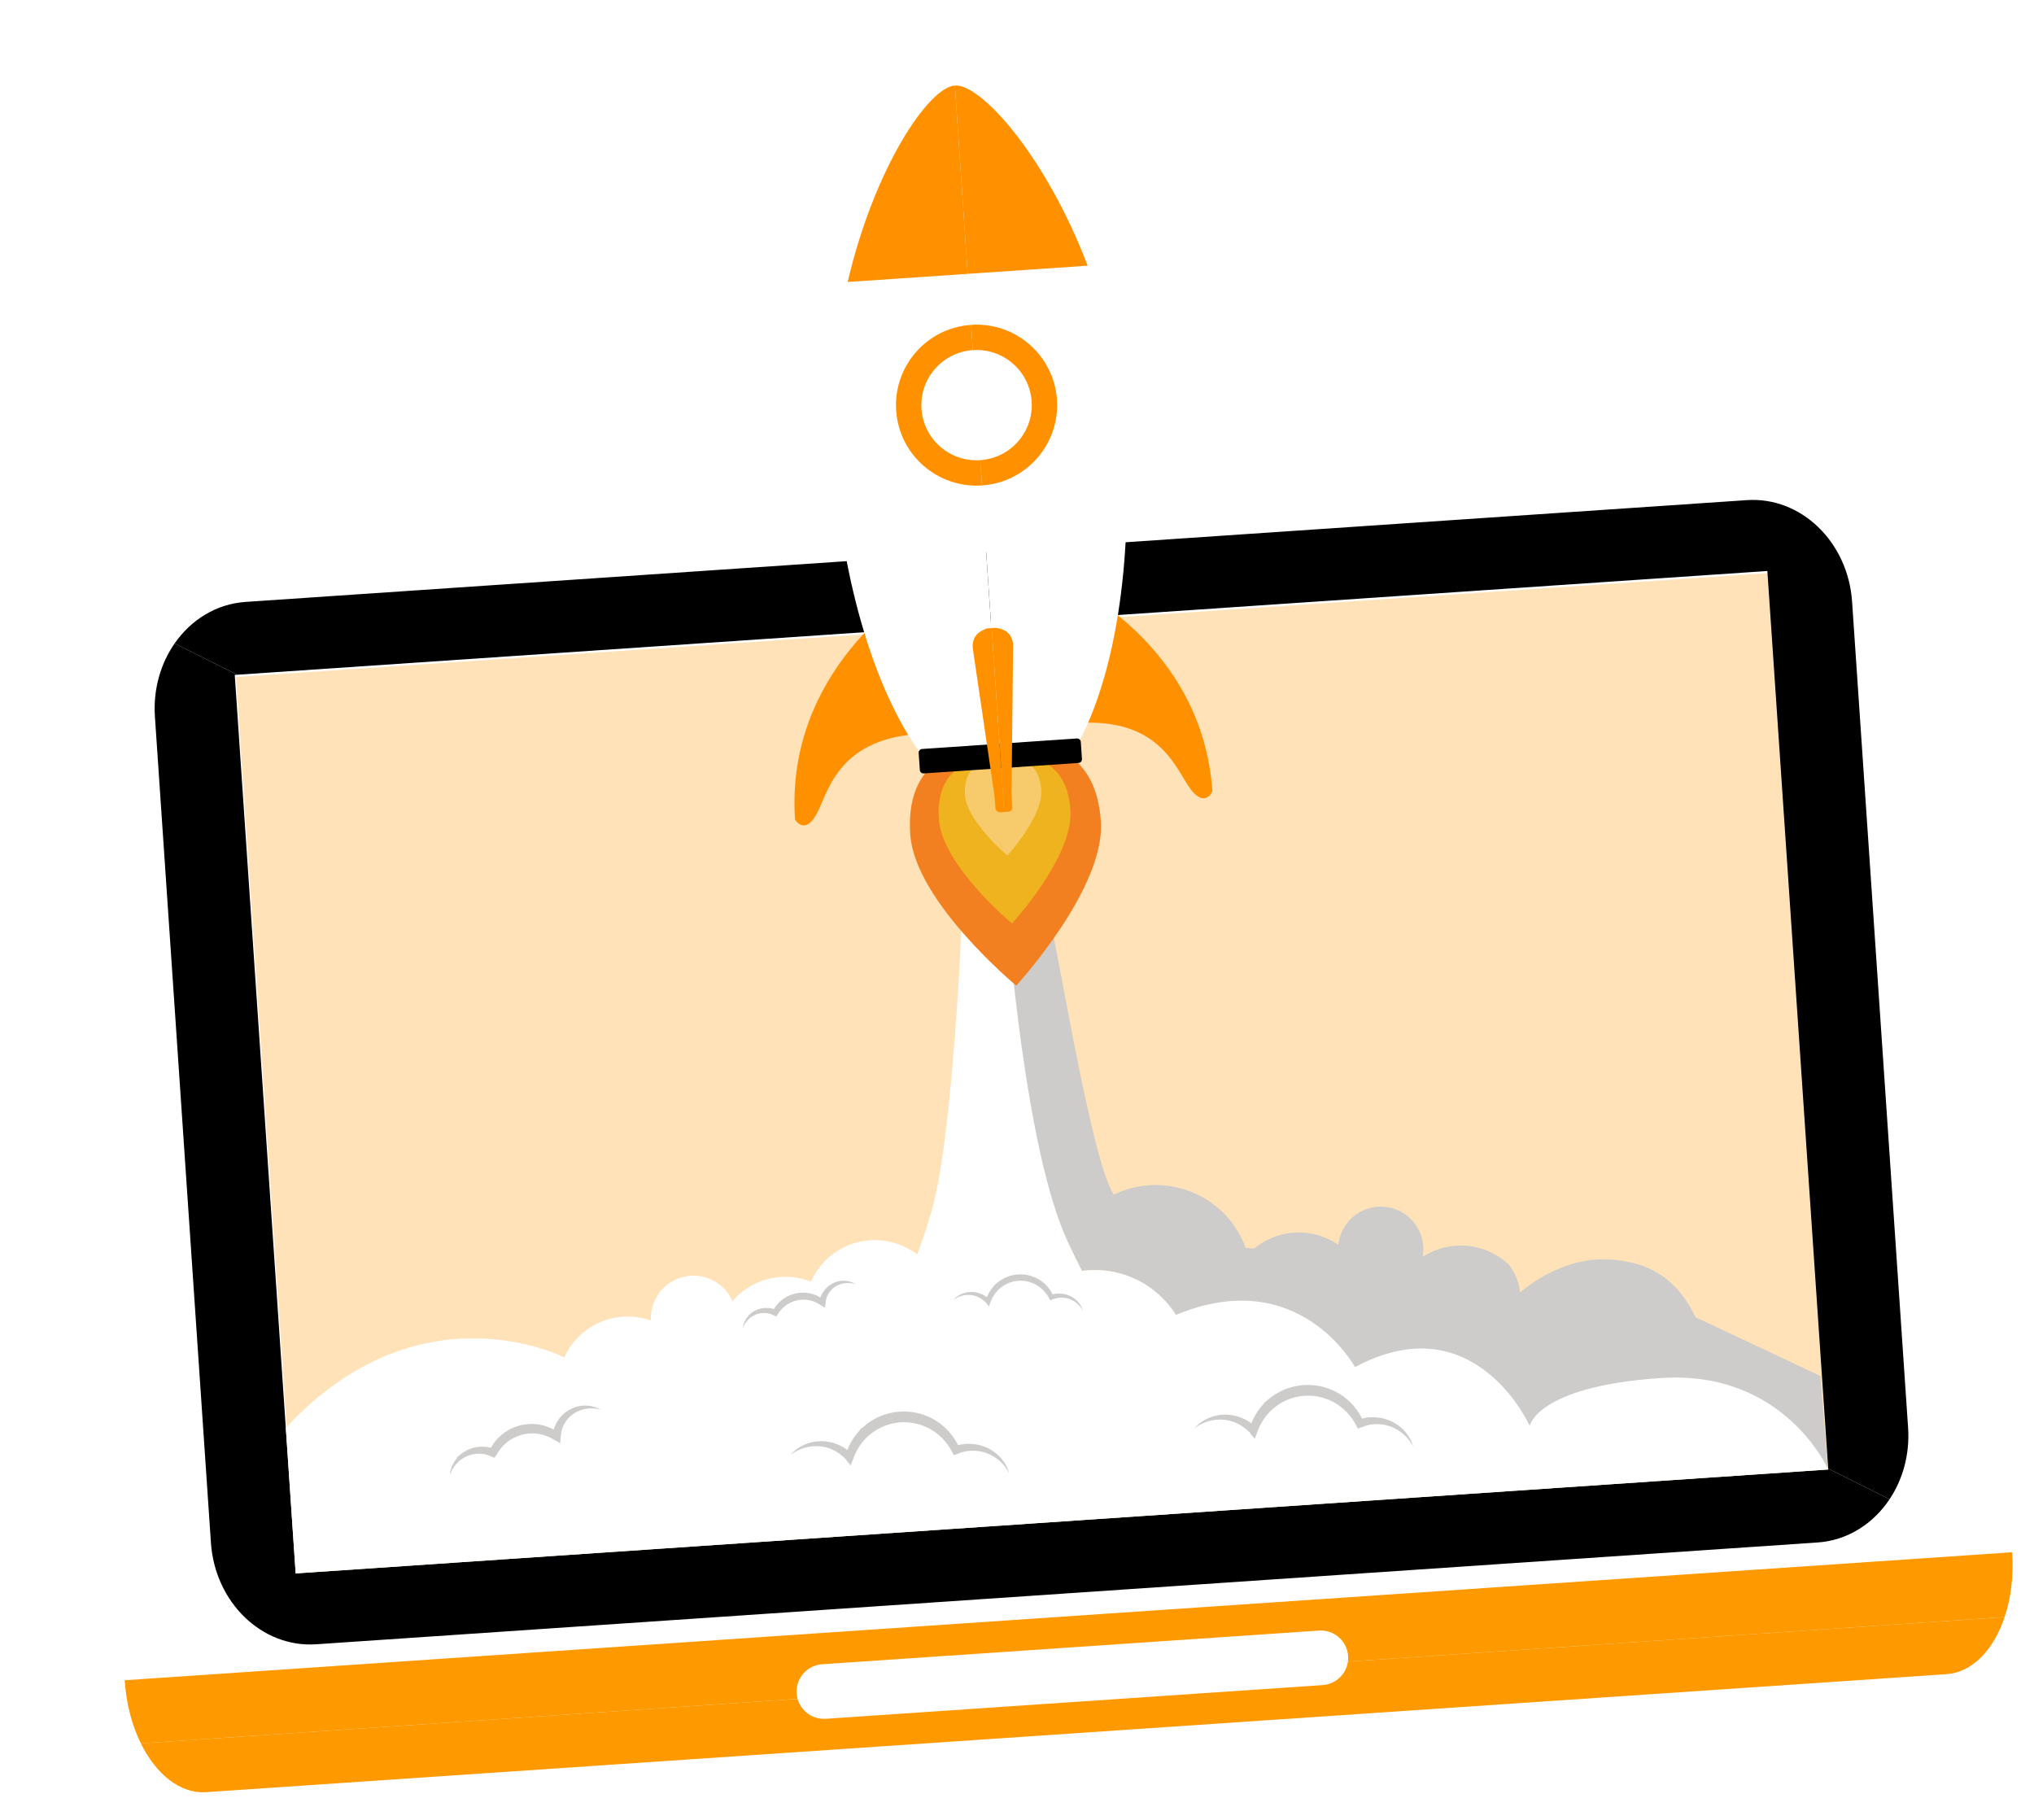
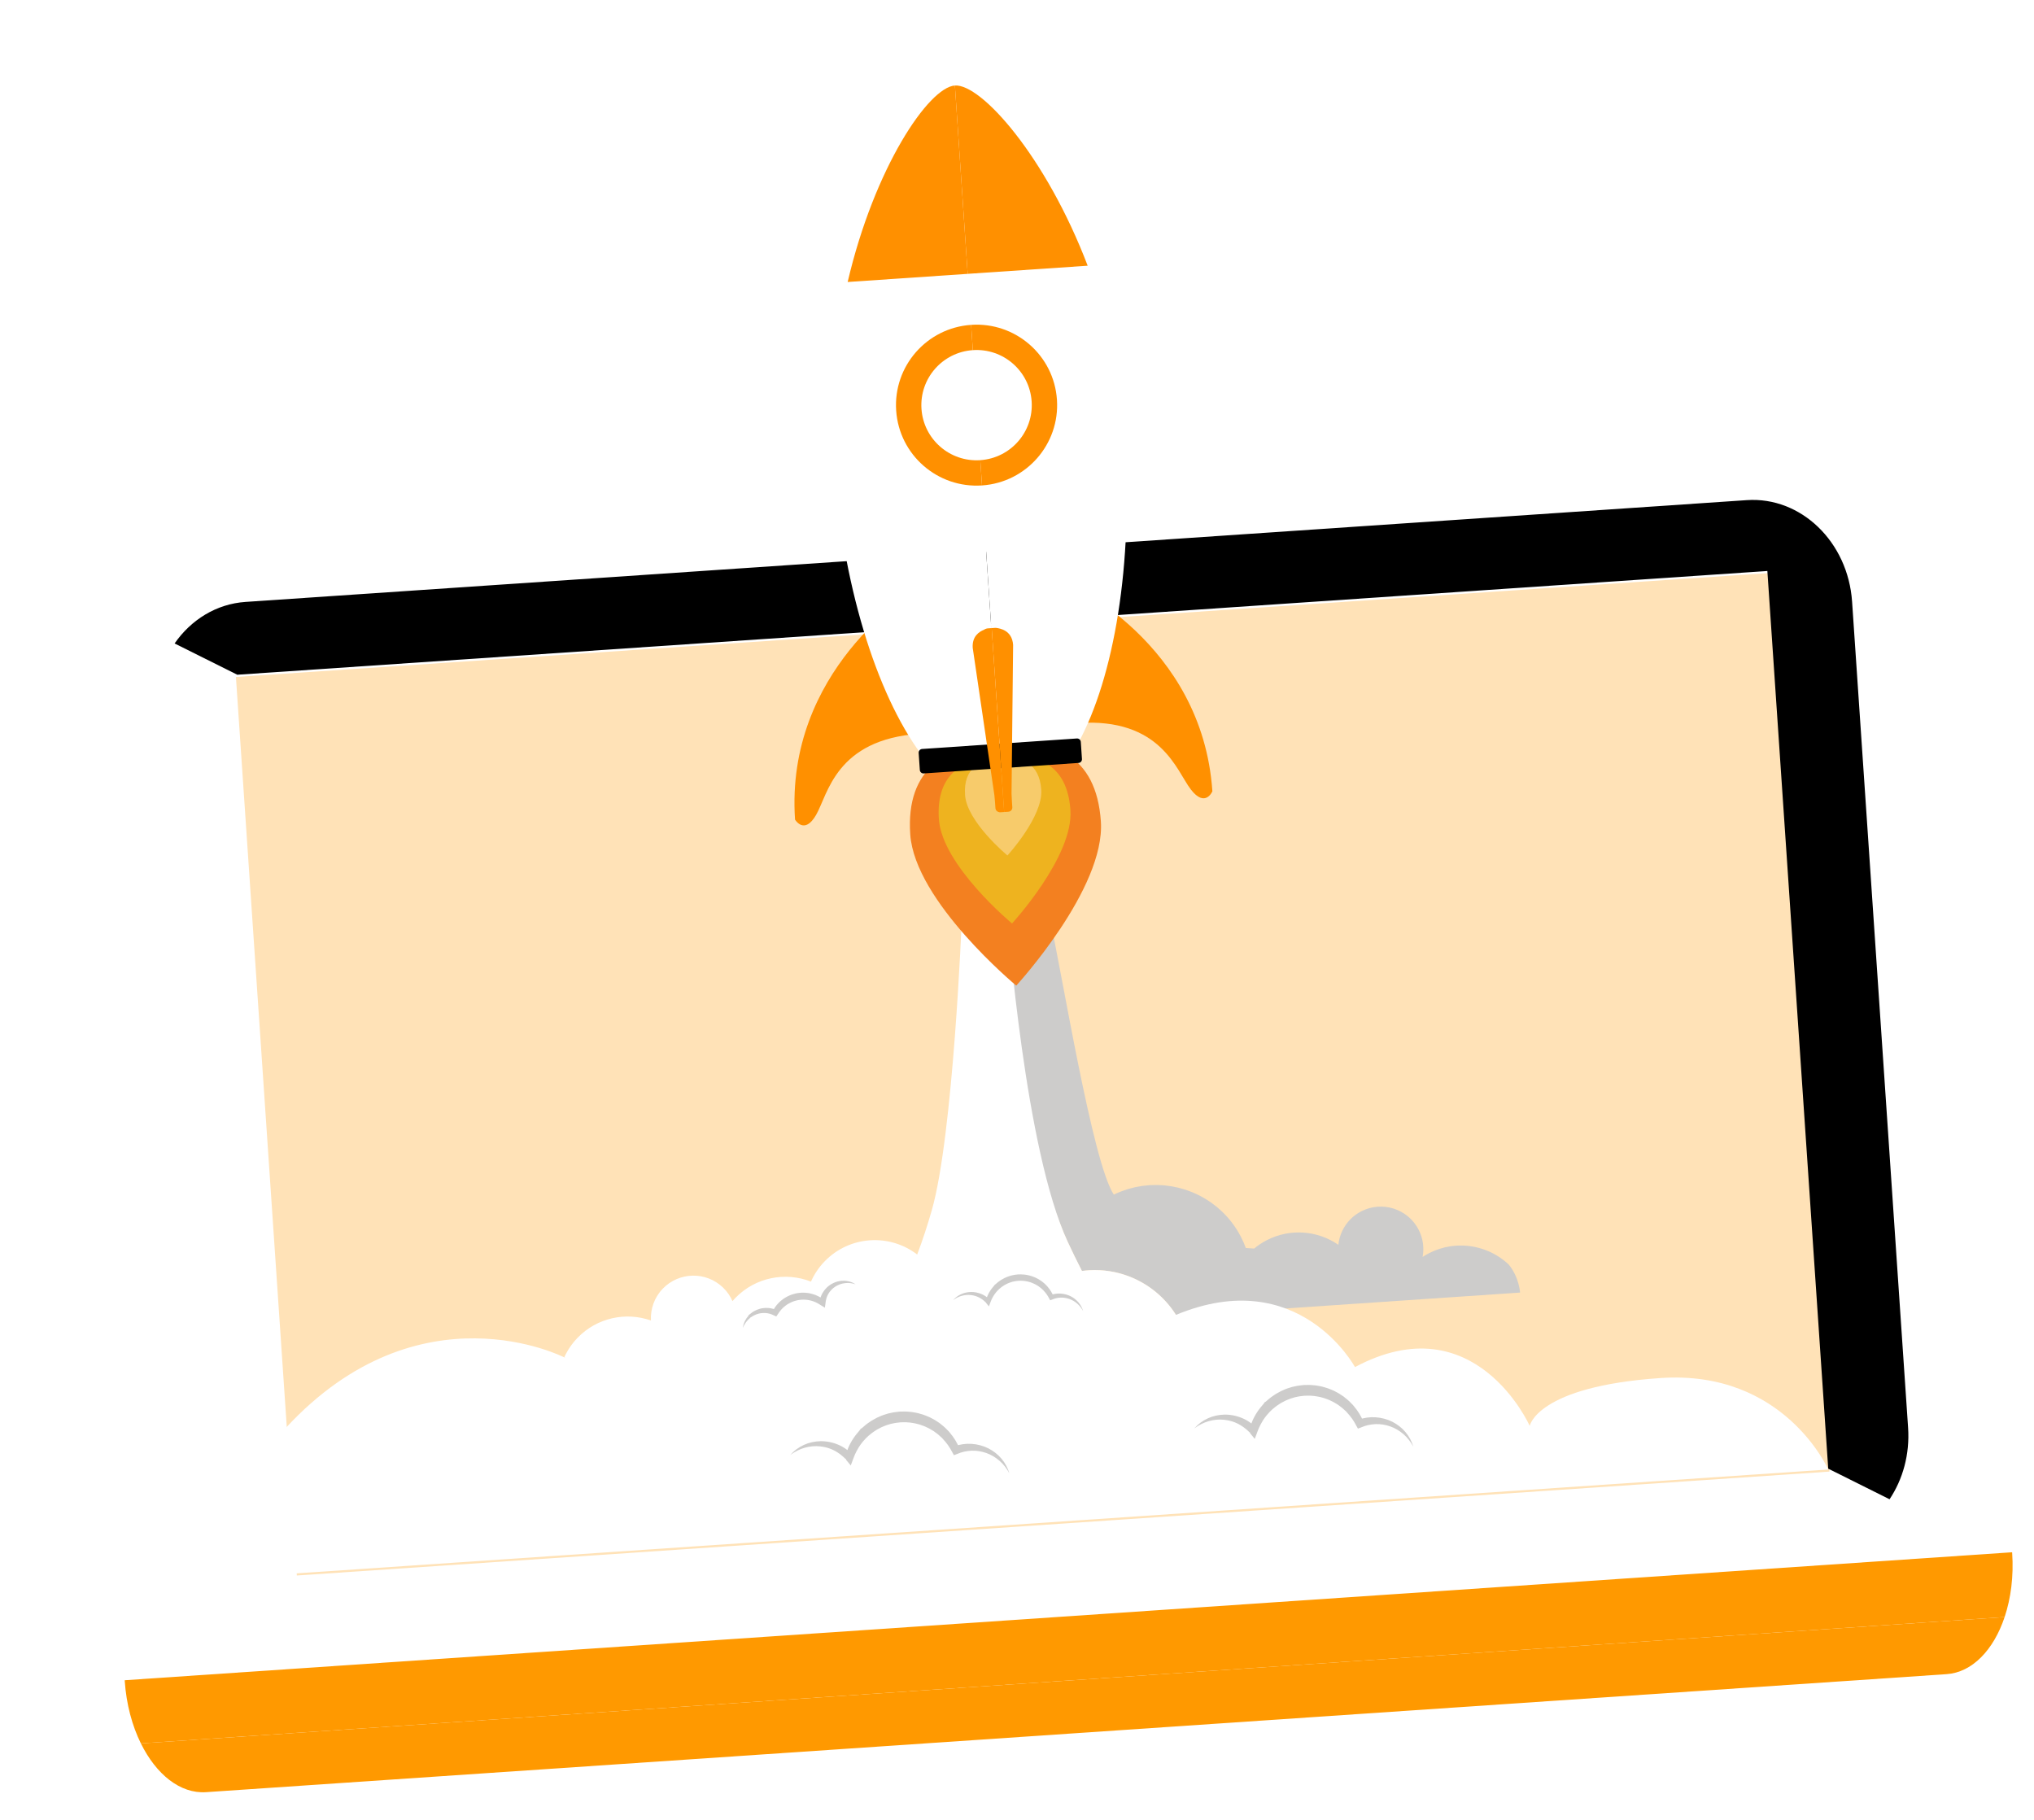
<svg xmlns="http://www.w3.org/2000/svg" width="390" height="349" viewBox="0 0 390 349" fill="none">
  <g clip-path="url(#clip0)" filter="url(#filter0_d)">
    <path d="M385.816 293.769C385.813 293.726 385.805 293.679 385.802 293.635L23.909 318.172C23.912 318.215 23.915 318.263 23.918 318.307C24.221 322.782 25.338 326.893 27.01 330.287L384.366 306.057C385.567 302.468 386.119 298.246 385.816 293.769Z" fill="#FF9900" />
    <path d="M27.011 330.287C29.936 336.225 34.561 339.97 39.511 339.635L373.238 317.007C378.186 316.671 382.268 312.337 384.367 306.058L27.011 330.287Z" fill="#FF9900" />
    <path d="M45.236 125.805L49.503 188.736L52.679 235.571L56.918 298.09L350.782 278.165L348.284 241.329L346.667 217.471L339.101 105.88L45.236 125.805Z" fill="#FFE2B7" />
-     <path d="M152.747 320.696C152.943 323.584 155.445 325.761 158.337 325.565L253.602 319.106C256.497 318.91 258.683 316.414 258.487 313.526C258.291 310.64 255.788 308.455 252.893 308.652L157.628 315.111C154.737 315.308 152.552 317.809 152.747 320.696Z" fill="white" />
    <path d="M186.237 108.861C186.433 111.749 188.935 113.932 191.831 113.736C194.717 113.54 196.903 111.039 196.707 108.151C196.512 105.264 194.009 103.082 191.122 103.278C188.226 103.475 186.041 105.974 186.237 108.861Z" fill="#BEBBBB" />
    <path d="M338.874 105.483L350.544 277.603L362.306 283.472C364.844 279.666 366.206 274.866 365.859 269.749L355.12 111.365C354.344 99.907 345.311 91.193 334.944 91.896L47.073 111.414C41.47 111.794 36.627 114.845 33.479 119.377L45.498 125.374L338.874 105.483Z" fill="black" />
-     <path d="M350.544 277.603L350.556 277.768L56.691 297.692L45.01 125.408L45.497 125.375L33.479 119.377C30.799 123.233 29.348 128.162 29.705 133.43L40.444 291.814C41.22 303.264 50.253 311.981 60.624 311.278L348.495 291.76C354.227 291.371 359.165 288.182 362.305 283.474L350.544 277.603Z" fill="black" />
    <ellipse cx="187.5" cy="73.5" rx="12.5" ry="13.5" fill="white" />
-     <path d="M282.476 240.709L291.458 243.84C291.458 243.84 299.047 236.783 308.919 237.515C317.045 238.117 321.835 241.777 325.102 248.563L349.056 259.837L350.46 277.673L236.611 281.656L206.668 260.797L222.696 241.959L282.476 240.709Z" fill="#CDCCCB" />
    <path d="M204.756 234.18C205.602 236 206.501 237.844 207.453 239.696L207.466 239.694C207.69 239.665 207.916 239.638 208.143 239.615C208.397 239.591 208.651 239.567 208.908 239.554C209.233 239.537 209.558 239.528 209.879 239.527C209.986 239.528 210.092 239.533 210.2 239.535C210.414 239.538 210.627 239.54 210.839 239.55C210.968 239.556 211.094 239.57 211.222 239.578C211.412 239.591 211.6 239.603 211.789 239.623C211.924 239.637 212.058 239.656 212.193 239.672C212.371 239.693 212.549 239.715 212.725 239.742C212.864 239.764 213.001 239.79 213.139 239.814C213.308 239.844 213.478 239.873 213.647 239.908C213.786 239.937 213.924 239.97 214.063 240.002C214.227 240.04 214.39 240.078 214.552 240.12C214.691 240.156 214.829 240.196 214.967 240.236C215.125 240.281 215.284 240.326 215.441 240.376C215.578 240.42 215.715 240.466 215.852 240.513C216.006 240.566 216.159 240.619 216.311 240.675C216.447 240.726 216.583 240.778 216.718 240.832C216.866 240.892 217.015 240.952 217.161 241.016C217.295 241.074 217.428 241.133 217.56 241.194C217.706 241.26 217.848 241.328 217.992 241.398C218.122 241.462 218.251 241.527 218.38 241.594C218.522 241.668 218.662 241.743 218.803 241.821C218.928 241.891 219.053 241.961 219.177 242.033C219.316 242.113 219.453 242.197 219.59 242.281C219.71 242.356 219.83 242.431 219.949 242.508C220.086 242.598 220.219 242.689 220.353 242.782C220.468 242.86 220.582 242.939 220.695 243.021C220.83 243.118 220.963 243.22 221.094 243.321C221.201 243.402 221.308 243.484 221.413 243.568C221.548 243.676 221.68 243.788 221.812 243.9C221.91 243.983 222.008 244.064 222.103 244.148C222.24 244.27 222.374 244.396 222.508 244.521C222.577 244.585 222.647 244.647 222.715 244.712C222.733 244.729 222.75 244.748 222.768 244.765C222.867 244.863 222.964 244.963 223.062 245.063C223.166 245.168 223.269 245.273 223.37 245.382C223.463 245.482 223.554 245.585 223.645 245.687C223.746 245.8 223.847 245.911 223.945 246.028C224.033 246.131 224.118 246.236 224.203 246.342C224.299 246.459 224.395 246.578 224.488 246.699C224.571 246.806 224.651 246.914 224.731 247.023C224.822 247.147 224.913 247.271 225.001 247.398C225.077 247.508 225.153 247.619 225.227 247.73C225.313 247.859 225.398 247.989 225.481 248.121C225.52 248.182 225.557 248.245 225.596 248.307L291.458 243.842C291.458 243.842 291.316 240.963 289.289 238.475C289.209 238.401 289.117 238.316 289.053 238.258C288.995 238.207 288.944 238.157 288.885 238.105C288.717 237.959 288.548 237.821 288.374 237.684C288.35 237.667 288.33 237.648 288.307 237.629C288.106 237.474 287.901 237.324 287.693 237.181C287.651 237.152 287.607 237.126 287.563 237.096C287.4 236.986 287.234 236.879 287.066 236.776C286.991 236.73 286.915 236.688 286.838 236.644C286.7 236.564 286.56 236.483 286.419 236.407C286.33 236.359 286.24 236.315 286.149 236.27C286.018 236.203 285.887 236.137 285.754 236.076C285.657 236.03 285.558 235.988 285.459 235.944C285.331 235.888 285.202 235.834 285.071 235.781C284.969 235.74 284.865 235.702 284.761 235.663C284.634 235.615 284.505 235.569 284.375 235.525C284.268 235.489 284.16 235.455 284.052 235.421C283.923 235.381 283.795 235.343 283.665 235.307C283.554 235.277 283.444 235.247 283.333 235.22C283.203 235.187 283.073 235.158 282.942 235.129C282.83 235.105 282.718 235.08 282.605 235.059C282.472 235.034 282.338 235.012 282.204 234.99C282.056 234.976 281.917 234.955 281.784 234.928C281.674 234.914 281.563 234.903 281.453 234.892C281.344 234.881 281.237 234.868 281.129 234.859C280.979 234.847 280.828 234.842 280.677 234.835C280.578 234.83 280.481 234.823 280.383 234.822C280.189 234.817 279.995 234.82 279.801 234.824C279.745 234.825 279.69 234.824 279.634 234.825C279.386 234.834 279.137 234.849 278.888 234.872C278.618 234.896 278.349 234.929 278.08 234.97C276.694 235.183 275.317 235.618 273.999 236.293C273.573 236.513 273.164 236.752 272.771 237.009C273.091 235.293 272.874 233.464 272.014 231.791C271.896 231.56 271.765 231.339 271.628 231.125C271.586 231.059 271.539 230.995 271.495 230.93C271.396 230.784 271.294 230.641 271.187 230.504C271.132 230.433 271.077 230.365 271.02 230.298C270.913 230.169 270.8 230.043 270.686 229.921C270.629 229.861 270.572 229.799 270.513 229.74C270.369 229.596 270.219 229.459 270.066 229.327C270.035 229.301 270.007 229.272 269.976 229.246C269.791 229.093 269.6 228.95 269.403 228.815C269.342 228.772 269.28 228.734 269.218 228.694C269.077 228.603 268.935 228.514 268.788 228.431C268.713 228.388 268.636 228.347 268.56 228.306C268.417 228.231 268.272 228.161 268.126 228.096C268.052 228.062 267.978 228.026 267.904 227.995C267.715 227.917 267.523 227.844 267.329 227.78C267.297 227.77 267.266 227.755 267.233 227.746C267.008 227.674 266.779 227.614 266.548 227.561C266.477 227.545 266.404 227.533 266.332 227.519C266.167 227.486 266.001 227.457 265.835 227.435C265.751 227.424 265.667 227.414 265.583 227.405C265.418 227.388 265.252 227.377 265.086 227.369C265.01 227.366 264.933 227.361 264.855 227.36C264.631 227.356 264.406 227.361 264.179 227.377C264.164 227.378 264.147 227.378 264.131 227.379C263.889 227.397 263.648 227.429 263.407 227.469C263.334 227.481 263.262 227.498 263.19 227.511C263.019 227.545 262.849 227.583 262.678 227.627C262.595 227.648 262.513 227.671 262.431 227.696C262.264 227.746 262.097 227.803 261.931 227.863C261.857 227.89 261.784 227.915 261.711 227.945C261.476 228.039 261.244 228.142 261.013 228.259C260.991 228.271 260.97 228.284 260.948 228.296C260.782 228.382 260.621 228.474 260.463 228.571C260.409 228.604 260.357 228.639 260.305 228.673C260.183 228.752 260.062 228.834 259.946 228.918C259.894 228.956 259.841 228.993 259.79 229.032C259.666 229.127 259.545 229.225 259.427 229.326C259.393 229.355 259.356 229.384 259.322 229.414C259.175 229.544 259.034 229.679 258.898 229.817C258.86 229.856 258.825 229.896 258.788 229.936C258.686 230.045 258.585 230.157 258.489 230.271C258.447 230.322 258.406 230.373 258.365 230.424C258.274 230.537 258.188 230.653 258.102 230.771C258.07 230.816 258.037 230.86 258.006 230.906C257.894 231.07 257.788 231.236 257.687 231.407C257.678 231.424 257.669 231.441 257.659 231.459C257.571 231.613 257.488 231.771 257.409 231.93C257.385 231.982 257.362 232.034 257.337 232.085C257.276 232.219 257.217 232.354 257.163 232.49C257.142 232.542 257.122 232.593 257.101 232.645C257.034 232.826 256.971 233.009 256.915 233.194C256.914 233.197 256.913 233.199 256.912 233.201C256.855 233.393 256.808 233.587 256.765 233.783C256.754 233.831 256.746 233.879 256.736 233.927C256.705 234.078 256.68 234.229 256.658 234.381C256.645 234.481 256.628 234.58 256.618 234.68C252.695 231.977 247.449 231.46 242.912 233.788C242.022 234.245 241.209 234.79 240.469 235.404L238.872 235.295C238.612 234.584 238.31 233.879 237.954 233.188C237.821 232.93 237.682 232.678 237.54 232.429C237.496 232.352 237.448 232.277 237.403 232.2C237.302 232.029 237.199 231.859 237.093 231.693C237.038 231.607 236.982 231.522 236.927 231.439C236.822 231.28 236.716 231.126 236.607 230.972C236.55 230.892 236.495 230.812 236.438 230.733C236.315 230.567 236.192 230.405 236.066 230.245C236.019 230.185 235.974 230.123 235.926 230.064C235.749 229.845 235.57 229.629 235.385 229.42C235.37 229.404 235.355 229.388 235.34 229.371C235.17 229.181 234.997 228.995 234.821 228.813C234.761 228.751 234.7 228.692 234.64 228.63C234.523 228.514 234.407 228.4 234.289 228.287C233.995 228.006 233.692 227.736 233.382 227.477C233.324 227.428 233.263 227.383 233.205 227.335C232.923 227.106 232.636 226.886 232.342 226.675C232.281 226.632 232.222 226.586 232.161 226.544C231.833 226.314 231.496 226.097 231.154 225.89C231.075 225.842 230.995 225.795 230.914 225.748C230.577 225.55 230.235 225.361 229.887 225.185C229.867 225.175 229.848 225.164 229.828 225.154C229.464 224.973 229.093 224.808 228.718 224.651C228.633 224.615 228.547 224.58 228.46 224.545C228.088 224.395 227.712 224.256 227.331 224.131C227.277 224.113 227.222 224.098 227.168 224.081C226.817 223.969 226.463 223.869 226.105 223.779C226.029 223.759 225.953 223.738 225.876 223.72C225.486 223.626 225.093 223.547 224.698 223.479C224.617 223.465 224.536 223.453 224.455 223.44C224.081 223.381 223.704 223.331 223.326 223.295C223.283 223.292 223.242 223.285 223.2 223.282C222.794 223.246 222.385 223.227 221.976 223.218C221.886 223.216 221.797 223.215 221.707 223.215C221.295 223.212 220.882 223.22 220.468 223.245C220.44 223.247 220.411 223.25 220.382 223.252C219.988 223.278 219.595 223.319 219.201 223.371C219.118 223.382 219.034 223.392 218.951 223.404C218.543 223.463 218.136 223.536 217.73 223.622C217.658 223.637 217.586 223.656 217.514 223.672C217.142 223.757 216.771 223.853 216.401 223.962C216.341 223.98 216.28 223.996 216.22 224.014C215.819 224.137 215.42 224.276 215.022 224.428C214.936 224.461 214.849 224.496 214.763 224.531C214.358 224.693 213.956 224.865 213.559 225.058C209.42 218.761 203.656 182.614 201.034 170.812L191.058 173.025C191.474 175.125 196.447 216.299 204.756 234.18Z" fill="#CDCCCB" />
    <path d="M225.481 248.119C225.398 247.987 225.313 247.858 225.227 247.728C225.153 247.617 225.077 247.505 225.001 247.396C224.913 247.269 224.822 247.145 224.731 247.021C224.651 246.912 224.57 246.803 224.488 246.697C224.395 246.576 224.299 246.458 224.203 246.34C224.118 246.234 224.033 246.129 223.945 246.026C223.847 245.91 223.747 245.798 223.646 245.685C223.554 245.583 223.463 245.48 223.37 245.38C223.269 245.272 223.166 245.166 223.062 245.061C222.963 244.962 222.867 244.86 222.768 244.763C222.682 244.68 222.595 244.6 222.508 244.519C222.374 244.394 222.24 244.268 222.103 244.147C222.008 244.062 221.91 243.98 221.812 243.898C221.679 243.786 221.548 243.674 221.413 243.566C221.308 243.482 221.201 243.4 221.094 243.319C220.963 243.218 220.83 243.117 220.695 243.019C220.583 242.938 220.468 242.859 220.353 242.78C220.219 242.687 220.086 242.596 219.949 242.506C219.83 242.429 219.71 242.355 219.59 242.279C219.453 242.194 219.317 242.111 219.177 242.031C219.054 241.959 218.929 241.888 218.803 241.819C218.663 241.741 218.522 241.667 218.38 241.592C218.251 241.526 218.123 241.461 217.992 241.396C217.848 241.326 217.706 241.258 217.56 241.192C217.427 241.131 217.295 241.072 217.162 241.014C217.015 240.951 216.866 240.891 216.718 240.83C216.583 240.777 216.447 240.724 216.311 240.673C216.159 240.617 216.006 240.564 215.852 240.511C215.716 240.465 215.578 240.418 215.441 240.374C215.284 240.324 215.125 240.28 214.967 240.234C214.829 240.194 214.691 240.154 214.552 240.118C214.39 240.076 214.227 240.038 214.063 240C213.924 239.969 213.786 239.935 213.647 239.906C213.479 239.871 213.309 239.843 213.139 239.812C213.001 239.788 212.864 239.761 212.725 239.74C212.549 239.713 212.371 239.692 212.193 239.67C212.059 239.654 211.924 239.635 211.789 239.621C211.601 239.602 211.412 239.589 211.223 239.576C211.094 239.567 210.968 239.554 210.839 239.548C210.628 239.538 210.414 239.536 210.2 239.533C210.092 239.531 209.986 239.526 209.879 239.525C209.557 239.526 209.233 239.535 208.908 239.553C208.652 239.566 208.396 239.59 208.143 239.613C207.916 239.637 207.69 239.663 207.466 239.693L207.453 239.694C206.501 237.842 205.603 235.999 204.756 234.178C196.447 216.297 193.417 173.54 193.004 171.438L202.078 170.522L184.415 172.304C184.415 172.304 182.777 213.737 178.654 228.085C177.833 230.945 176.907 233.803 175.861 236.545C170.545 232.461 162.891 232.925 158.119 237.854C156.99 239.02 156.117 240.339 155.497 241.74C150.621 239.824 144.861 240.885 140.99 244.881C140.801 245.076 140.622 245.277 140.447 245.481C140.034 244.536 139.435 243.653 138.647 242.892C135.402 239.758 130.229 239.844 127.09 243.085C125.446 244.783 124.695 247.011 124.812 249.196C120.035 247.514 114.504 248.627 110.751 252.503C109.657 253.633 108.803 254.908 108.188 256.262L225.595 248.302C225.558 248.243 225.52 248.18 225.481 248.119Z" fill="white" />
    <path d="M164.051 242.247C163.877 242.205 163.708 242.143 163.535 242.109C163.361 242.08 163.197 242.039 163.022 242.029L162.765 242.004L162.507 242.004C162.337 241.997 162.168 242.024 162.001 242.035C161.833 242.051 161.668 242.091 161.505 242.121C161.345 242.172 161.182 242.202 161.03 242.268C160.876 242.328 160.723 242.387 160.578 242.463C160.428 242.528 160.291 242.618 160.153 242.703C160.015 242.786 159.892 242.893 159.763 242.987C159.648 243.1 159.519 243.196 159.417 243.318C159.309 243.435 159.198 243.547 159.107 243.678C159.061 243.741 159.009 243.8 158.966 243.867L158.843 244.068C158.754 244.197 158.7 244.346 158.628 244.484L158.602 244.537L158.601 244.54C158.604 244.531 158.59 244.562 158.61 244.52L158.609 244.522L158.607 244.53L158.601 244.546L158.589 244.576L158.542 244.701C158.515 244.78 158.469 244.876 158.459 244.94C158.422 245.078 158.381 245.214 158.355 245.371C158.317 245.52 158.313 245.675 158.291 245.826L158.163 246.735L157.34 246.236C157.17 246.133 157.008 246.022 156.837 245.925L156.575 245.791L156.444 245.724L156.412 245.706L156.408 245.704C156.382 245.693 156.44 245.719 156.433 245.716L156.43 245.715L156.421 245.711L156.402 245.704L156.326 245.673L156.021 245.552L155.869 245.492L155.736 245.455C155.557 245.406 155.39 245.344 155.191 245.315L154.904 245.259C154.807 245.244 154.71 245.24 154.613 245.229C154.516 245.222 154.42 245.206 154.323 245.202L154.031 245.199C153.836 245.188 153.642 245.219 153.448 245.231C153.253 245.244 153.064 245.296 152.871 245.321C152.682 245.367 152.493 245.416 152.306 245.472C152.126 245.545 151.936 245.596 151.761 245.684C151.585 245.768 151.403 245.84 151.238 245.946L150.985 246.093C150.904 246.147 150.826 246.206 150.745 246.262C150.582 246.37 150.433 246.497 150.286 246.626C150.129 246.745 150.006 246.899 149.864 247.036C149.727 247.175 149.615 247.339 149.485 247.488C149.368 247.648 149.266 247.816 149.153 247.98L148.846 248.425L148.4 248.224C148.271 248.165 148.145 248.096 148.011 248.046C147.88 247.988 147.742 247.949 147.605 247.903C147.464 247.872 147.325 247.83 147.181 247.811C147.038 247.782 146.893 247.775 146.748 247.76C146.602 247.758 146.456 247.749 146.309 247.762C146.163 247.764 146.017 247.784 145.87 247.798C145.725 247.827 145.577 247.846 145.434 247.89C145.288 247.922 145.149 247.977 145.006 248.024C144.87 248.085 144.727 248.137 144.596 248.212C144.458 248.275 144.33 248.356 144.198 248.435C144.132 248.475 144.072 248.523 144.008 248.566L143.888 248.607L143.85 248.591L143.849 248.592C143.855 248.587 143.835 248.607 143.861 248.579L143.859 248.582L143.879 248.612L143.869 248.645L143.83 248.693L143.469 249.026C143.352 249.135 143.27 249.256 143.164 249.372C143.115 249.432 143.06 249.488 143.015 249.553L142.888 249.754C142.809 249.893 142.698 250.018 142.64 250.169L142.429 250.612C142.459 250.452 142.492 250.29 142.527 250.126C142.551 249.958 142.625 249.809 142.68 249.65L142.77 249.412C142.804 249.334 142.852 249.262 142.892 249.185C142.979 249.038 143.06 248.871 143.158 248.736L143.464 248.35L143.502 248.302L143.52 248.278L143.525 248.272L143.498 248.24L143.484 248.194L143.495 248.183L143.617 248.12C143.68 248.06 143.754 248.01 143.82 247.952C143.952 247.839 144.092 247.729 144.236 247.63C144.378 247.524 144.537 247.444 144.69 247.353C144.848 247.275 145.007 247.191 145.175 247.129C145.339 247.056 145.512 247.008 145.683 246.952C145.857 246.911 146.032 246.861 146.212 246.839C146.39 246.806 146.571 246.799 146.751 246.786C146.932 246.786 147.115 246.78 147.296 246.798C147.479 246.805 147.659 246.838 147.84 246.865C148.019 246.904 148.199 246.939 148.374 246.996C148.552 247.044 148.722 247.116 148.894 247.185L148.14 247.428C148.259 247.222 148.373 247.01 148.502 246.807C148.644 246.615 148.77 246.407 148.93 246.228C149.092 246.051 149.24 245.858 149.422 245.699C149.598 245.533 149.772 245.365 149.971 245.226C150.068 245.153 150.162 245.078 150.261 245.008L150.57 244.817C150.771 244.681 150.993 244.582 151.21 244.473C151.426 244.362 151.66 244.292 151.884 244.202C152.115 244.13 152.35 244.066 152.585 244.008C152.824 243.969 153.061 243.912 153.304 243.896C153.546 243.88 153.788 243.85 154.031 243.863L154.395 243.871C154.516 243.877 154.636 243.895 154.757 243.909C154.878 243.926 154.999 243.936 155.118 243.958L155.473 244.037C155.706 244.079 155.951 244.169 156.191 244.247L156.37 244.309L156.52 244.376L156.819 244.512L156.894 244.546L156.96 244.577L156.999 244.599L157.156 244.689L157.469 244.869C157.673 244.996 157.862 245.146 158.057 245.284L157.106 245.695C157.144 245.498 157.169 245.299 157.228 245.107C157.273 244.916 157.345 244.717 157.425 244.521C157.462 244.414 157.501 244.353 157.54 244.268L157.598 244.148L157.638 244.067L157.676 244.002C157.782 243.834 157.872 243.658 157.997 243.504L158.174 243.269C158.236 243.191 158.306 243.122 158.372 243.049C158.5 242.9 158.649 242.771 158.796 242.643C158.942 242.513 159.112 242.413 159.268 242.299C159.437 242.204 159.601 242.1 159.777 242.021C159.953 241.942 160.126 241.86 160.311 241.806C160.402 241.777 160.491 241.743 160.584 241.719L160.864 241.659C161.048 241.613 161.241 241.608 161.426 241.582C161.614 241.578 161.801 241.566 161.988 241.578C162.175 241.593 162.36 241.605 162.541 241.648L162.811 241.703L163.075 241.784C163.251 241.828 163.418 241.916 163.584 241.985C163.747 242.061 163.895 242.159 164.051 242.247Z" fill="#CDCCCB" />
-     <path d="M207.67 247.38L207.436 246.981C207.349 246.854 207.258 246.734 207.172 246.612C207.076 246.496 206.975 246.383 206.878 246.27C206.774 246.162 206.662 246.063 206.556 245.96C206.443 245.864 206.322 245.777 206.208 245.684C206.088 245.599 205.962 245.523 205.84 245.442L205.453 245.238L205.051 245.073L204.638 244.947L204.218 244.86C204.075 244.845 203.935 244.825 203.794 244.814C203.652 244.813 203.511 244.806 203.37 244.809C203.23 244.822 203.089 244.829 202.95 244.845C202.812 244.873 202.673 244.89 202.537 244.918L202.134 245.029L201.744 245.178L201.364 245.322L201.15 244.937L200.928 244.54C200.847 244.412 200.76 244.289 200.678 244.163C200.498 243.921 200.313 243.685 200.103 243.469L200.027 243.386L200.029 243.365L200.034 243.349L200.031 243.346C200.038 243.353 199.999 243.336 200.037 243.374L200.01 243.358L199.961 243.32L199.779 243.156C199.659 243.048 199.534 242.925 199.421 242.853L199.079 242.598L198.696 242.367C198.573 242.283 198.433 242.23 198.3 242.164C198.167 242.098 198.033 242.03 197.892 241.985C197.752 241.935 197.615 241.876 197.473 241.834L197.043 241.721C196.9 241.683 196.751 241.67 196.606 241.641C196.46 241.609 196.313 241.598 196.165 241.59C195.869 241.554 195.573 241.574 195.277 241.579C194.982 241.614 194.686 241.635 194.399 241.708L194.181 241.753L193.969 241.818C193.828 241.866 193.683 241.897 193.547 241.957L193.135 242.127C193.001 242.189 192.874 242.265 192.742 242.333C192.607 242.397 192.485 242.481 192.362 242.565C192.242 242.652 192.108 242.72 191.997 242.82L191.65 243.103L191.628 243.121L191.623 243.125L191.62 243.127C191.607 243.139 191.635 243.112 191.631 243.115L191.62 243.126L191.576 243.168L191.488 243.253L191.313 243.424C191.219 243.532 191.121 243.63 191.025 243.744C190.935 243.863 190.831 243.972 190.75 244.098C190.663 244.22 190.575 244.342 190.501 244.472C190.419 244.599 190.347 244.731 190.278 244.864C190.134 245.129 190.02 245.409 189.914 245.693L189.618 246.49L189.111 245.875L189.076 245.833L189.094 245.795L189.119 245.764L189.118 245.763C189.157 245.8 189.128 245.773 189.136 245.78L189.131 245.775L189.084 245.782L188.989 245.712L188.82 245.551C188.764 245.489 188.71 245.452 188.66 245.411L188.505 245.282C188.407 245.192 188.276 245.12 188.163 245.037C188.05 244.951 187.919 244.893 187.797 244.818C187.675 244.743 187.538 244.697 187.408 244.633C187.278 244.573 187.137 244.538 187.001 244.488C186.863 244.443 186.72 244.419 186.579 244.383C186.437 244.354 186.291 244.343 186.146 244.317C186.001 244.303 185.854 244.3 185.706 244.29C185.559 244.292 185.411 244.302 185.262 244.307L184.819 244.369L184.381 244.471L183.95 244.616L183.532 244.804L183.129 245.03L182.743 245.296L183.072 244.956L183.437 244.65C183.566 244.557 183.702 244.473 183.836 244.383C183.976 244.306 184.12 244.234 184.264 244.158C184.413 244.095 184.564 244.035 184.717 243.976L185.189 243.846C185.35 243.817 185.512 243.786 185.675 243.762C185.839 243.75 186.004 243.732 186.171 243.727C186.336 243.73 186.504 243.729 186.669 243.745C186.834 243.768 187.002 243.78 187.165 243.814C187.327 243.854 187.495 243.88 187.655 243.933C187.813 243.989 187.979 244.03 188.132 244.101C188.285 244.173 188.447 244.229 188.592 244.317C188.739 244.407 188.889 244.478 189.031 244.587L189.246 244.745C189.318 244.799 189.391 244.852 189.444 244.904L189.619 245.059L189.706 245.137L189.728 245.156L189.734 245.161L189.757 245.186L189.768 245.197L189.81 245.241L189.008 245.423C189.104 245.086 189.212 244.751 189.356 244.429C189.426 244.267 189.501 244.107 189.589 243.953C189.669 243.795 189.764 243.646 189.858 243.496C189.948 243.343 190.061 243.205 190.163 243.06C190.269 242.917 190.395 242.776 190.513 242.635L190.668 242.443L190.737 242.34L190.78 242.295L190.791 242.284L190.832 242.274L190.865 242.26L191.269 241.911C191.398 241.788 191.555 241.698 191.698 241.593C191.844 241.49 191.99 241.387 192.149 241.305C192.305 241.219 192.458 241.125 192.619 241.048L193.111 240.832C193.274 240.759 193.449 240.717 193.619 240.659L193.875 240.579L194.137 240.522C194.485 240.434 194.841 240.399 195.197 240.361C195.555 240.354 195.913 240.338 196.268 240.381C196.447 240.393 196.624 240.409 196.8 240.447C196.976 240.481 197.153 240.503 197.326 240.552L197.84 240.7C198.01 240.754 198.174 240.827 198.34 240.891C198.508 240.951 198.667 241.034 198.825 241.117C198.981 241.202 199.145 241.274 199.29 241.379L199.735 241.672L200.166 242.021C200.32 242.139 200.419 242.256 200.537 242.372L200.709 242.546L200.753 242.59L200.774 242.612L200.796 242.635L200.799 242.638L200.804 242.645L200.814 242.657L200.899 242.76C201.131 243.027 201.336 243.315 201.521 243.614C201.607 243.768 201.697 243.92 201.779 244.075L202 244.553L201.405 244.312L201.889 244.168C202.053 244.132 202.219 244.104 202.384 244.072C202.549 244.051 202.718 244.039 202.883 244.027C203.05 244.023 203.218 244.031 203.384 244.035C203.55 244.049 203.715 244.072 203.879 244.092C204.042 244.122 204.203 244.162 204.363 244.196C204.522 244.243 204.678 244.297 204.833 244.347C204.985 244.409 205.134 244.477 205.283 244.544L205.707 244.787C205.839 244.881 205.973 244.971 206.103 245.068C206.224 245.174 206.349 245.276 206.467 245.385C206.578 245.501 206.688 245.616 206.792 245.736C206.888 245.864 206.988 245.987 207.079 246.116C207.161 246.252 207.248 246.382 207.324 246.52C207.391 246.664 207.46 246.804 207.522 246.946L207.67 247.38Z" fill="#CDCCCB" />
+     <path d="M207.67 247.38L207.436 246.981C207.349 246.854 207.258 246.734 207.172 246.612C207.076 246.496 206.975 246.383 206.878 246.27C206.774 246.162 206.662 246.063 206.556 245.96C206.443 245.864 206.322 245.777 206.208 245.684C206.088 245.599 205.962 245.523 205.84 245.442L205.453 245.238L205.051 245.073L204.638 244.947L204.218 244.86C204.075 244.845 203.935 244.825 203.794 244.814C203.652 244.813 203.511 244.806 203.37 244.809C203.23 244.822 203.089 244.829 202.95 244.845C202.812 244.873 202.673 244.89 202.537 244.918L202.134 245.029L201.744 245.178L201.364 245.322L201.15 244.937L200.928 244.54C200.847 244.412 200.76 244.289 200.678 244.163C200.498 243.921 200.313 243.685 200.103 243.469L200.027 243.386L200.029 243.365L200.034 243.349L200.031 243.346C200.038 243.353 199.999 243.336 200.037 243.374L200.01 243.358L199.961 243.32L199.779 243.156C199.659 243.048 199.534 242.925 199.421 242.853L199.079 242.598L198.696 242.367C198.573 242.283 198.433 242.23 198.3 242.164C198.167 242.098 198.033 242.03 197.892 241.985C197.752 241.935 197.615 241.876 197.473 241.834L197.043 241.721C196.9 241.683 196.751 241.67 196.606 241.641C196.46 241.609 196.313 241.598 196.165 241.59C195.869 241.554 195.573 241.574 195.277 241.579C194.982 241.614 194.686 241.635 194.399 241.708L194.181 241.753L193.969 241.818C193.828 241.866 193.683 241.897 193.547 241.957L193.135 242.127C193.001 242.189 192.874 242.265 192.742 242.333C192.607 242.397 192.485 242.481 192.362 242.565C192.242 242.652 192.108 242.72 191.997 242.82L191.65 243.103L191.628 243.121L191.623 243.125L191.62 243.127C191.607 243.139 191.635 243.112 191.631 243.115L191.62 243.126L191.576 243.168L191.488 243.253L191.313 243.424C191.219 243.532 191.121 243.63 191.025 243.744C190.935 243.863 190.831 243.972 190.75 244.098C190.663 244.22 190.575 244.342 190.501 244.472C190.419 244.599 190.347 244.731 190.278 244.864C190.134 245.129 190.02 245.409 189.914 245.693L189.618 246.49L189.111 245.875L189.076 245.833L189.094 245.795L189.119 245.764L189.118 245.763C189.157 245.8 189.128 245.773 189.136 245.78L189.131 245.775L189.084 245.782L188.989 245.712L188.82 245.551C188.764 245.489 188.71 245.452 188.66 245.411L188.505 245.282C188.407 245.192 188.276 245.12 188.163 245.037C188.05 244.951 187.919 244.893 187.797 244.818C187.675 244.743 187.538 244.697 187.408 244.633C187.278 244.573 187.137 244.538 187.001 244.488C186.863 244.443 186.72 244.419 186.579 244.383C186.437 244.354 186.291 244.343 186.146 244.317C186.001 244.303 185.854 244.3 185.706 244.29C185.559 244.292 185.411 244.302 185.262 244.307L184.819 244.369L184.381 244.471L183.95 244.616L183.532 244.804L183.129 245.03L182.743 245.296L183.072 244.956L183.437 244.65C183.566 244.557 183.702 244.473 183.836 244.383C183.976 244.306 184.12 244.234 184.264 244.158C184.413 244.095 184.564 244.035 184.717 243.976L185.189 243.846C185.35 243.817 185.512 243.786 185.675 243.762C185.839 243.75 186.004 243.732 186.171 243.727C186.336 243.73 186.504 243.729 186.669 243.745C186.834 243.768 187.002 243.78 187.165 243.814C187.327 243.854 187.495 243.88 187.655 243.933C187.813 243.989 187.979 244.03 188.132 244.101C188.285 244.173 188.447 244.229 188.592 244.317C188.739 244.407 188.889 244.478 189.031 244.587L189.246 244.745C189.318 244.799 189.391 244.852 189.444 244.904L189.619 245.059L189.728 245.156L189.734 245.161L189.757 245.186L189.768 245.197L189.81 245.241L189.008 245.423C189.104 245.086 189.212 244.751 189.356 244.429C189.426 244.267 189.501 244.107 189.589 243.953C189.669 243.795 189.764 243.646 189.858 243.496C189.948 243.343 190.061 243.205 190.163 243.06C190.269 242.917 190.395 242.776 190.513 242.635L190.668 242.443L190.737 242.34L190.78 242.295L190.791 242.284L190.832 242.274L190.865 242.26L191.269 241.911C191.398 241.788 191.555 241.698 191.698 241.593C191.844 241.49 191.99 241.387 192.149 241.305C192.305 241.219 192.458 241.125 192.619 241.048L193.111 240.832C193.274 240.759 193.449 240.717 193.619 240.659L193.875 240.579L194.137 240.522C194.485 240.434 194.841 240.399 195.197 240.361C195.555 240.354 195.913 240.338 196.268 240.381C196.447 240.393 196.624 240.409 196.8 240.447C196.976 240.481 197.153 240.503 197.326 240.552L197.84 240.7C198.01 240.754 198.174 240.827 198.34 240.891C198.508 240.951 198.667 241.034 198.825 241.117C198.981 241.202 199.145 241.274 199.29 241.379L199.735 241.672L200.166 242.021C200.32 242.139 200.419 242.256 200.537 242.372L200.709 242.546L200.753 242.59L200.774 242.612L200.796 242.635L200.799 242.638L200.804 242.645L200.814 242.657L200.899 242.76C201.131 243.027 201.336 243.315 201.521 243.614C201.607 243.768 201.697 243.92 201.779 244.075L202 244.553L201.405 244.312L201.889 244.168C202.053 244.132 202.219 244.104 202.384 244.072C202.549 244.051 202.718 244.039 202.883 244.027C203.05 244.023 203.218 244.031 203.384 244.035C203.55 244.049 203.715 244.072 203.879 244.092C204.042 244.122 204.203 244.162 204.363 244.196C204.522 244.243 204.678 244.297 204.833 244.347C204.985 244.409 205.134 244.477 205.283 244.544L205.707 244.787C205.839 244.881 205.973 244.971 206.103 245.068C206.224 245.174 206.349 245.276 206.467 245.385C206.578 245.501 206.688 245.616 206.792 245.736C206.888 245.864 206.988 245.987 207.079 246.116C207.161 246.252 207.248 246.382 207.324 246.52C207.391 246.664 207.46 246.804 207.522 246.946L207.67 247.38Z" fill="#CDCCCB" />
    <path d="M115.995 254.8L108.188 256.266C108.188 256.266 80.465 242.04 54.806 269.785L56.691 297.692L350.546 277.768C350.546 277.768 342.152 258.618 318.408 260.228C294.665 261.838 293.308 269.404 293.308 269.404C293.308 269.404 282.822 245.824 259.804 258.129C259.804 258.129 249.105 238.301 225.481 248.12C225.481 248.119 124.928 248.588 115.995 254.8Z" fill="white" />
-     <path d="M115.167 266.299C114.929 266.25 114.696 266.176 114.458 266.138C114.219 266.109 113.994 266.062 113.755 266.057L113.405 266.037L113.054 266.051C112.823 266.051 112.593 266.098 112.367 266.122C112.14 266.153 111.918 266.215 111.698 266.265C111.483 266.344 111.262 266.392 111.06 266.492C110.853 266.582 110.649 266.669 110.456 266.781C110.255 266.877 110.075 267.007 109.891 267.129C109.707 267.249 109.547 267.402 109.376 267.536C109.225 267.695 109.057 267.834 108.923 268.004C108.784 268.17 108.638 268.328 108.522 268.51C108.462 268.599 108.396 268.683 108.34 268.775L108.184 269.054C108.07 269.235 108.004 269.441 107.913 269.632L107.881 269.705L107.88 269.709C107.884 269.697 107.867 269.74 107.89 269.682L107.889 269.685L107.886 269.696L107.879 269.717L107.865 269.76L107.808 269.931C107.775 270.04 107.719 270.172 107.708 270.26C107.666 270.451 107.617 270.637 107.59 270.851C107.548 271.056 107.55 271.267 107.528 271.473L107.405 272.716L106.259 272.084C106.023 271.954 105.795 271.811 105.558 271.688L105.194 271.52L105.013 271.435L104.968 271.414L104.962 271.411C104.926 271.397 105.007 271.429 104.997 271.425L104.993 271.425L104.98 271.42L104.954 271.411L104.848 271.374L104.427 271.226L104.217 271.152L104.033 271.11C103.788 271.053 103.557 270.978 103.285 270.949L102.891 270.889C102.759 270.873 102.626 270.874 102.494 270.864C102.362 270.86 102.23 270.842 102.098 270.844L101.701 270.856C101.435 270.851 101.174 270.904 100.91 270.931C100.647 270.959 100.392 271.04 100.131 271.085C99.877 271.158 99.623 271.235 99.372 271.32C99.131 271.429 98.875 271.509 98.643 271.638C98.41 271.762 98.165 271.87 97.948 272.023L97.611 272.237C97.503 272.314 97.401 272.399 97.295 272.48C97.079 272.636 96.884 272.816 96.689 272.999C96.484 273.17 96.323 273.385 96.139 273.58C95.959 273.778 95.815 274.005 95.648 274.215C95.498 274.437 95.368 274.673 95.224 274.901L94.832 275.522L94.213 275.273C94.034 275.201 93.86 275.113 93.674 275.053C93.493 274.98 93.303 274.937 93.115 274.881C92.923 274.844 92.731 274.797 92.535 274.778C92.34 274.747 92.142 274.745 91.944 274.732C91.746 274.738 91.546 274.733 91.349 274.76C91.148 274.77 90.952 274.806 90.752 274.834C90.557 274.88 90.357 274.916 90.165 274.981C89.969 275.033 89.782 275.115 89.591 275.187C89.409 275.277 89.218 275.356 89.044 275.465C88.859 275.559 88.688 275.676 88.514 275.791C88.428 275.848 88.348 275.916 88.264 275.979L88.102 276.042L88.049 276.021L88.048 276.023C88.055 276.014 88.029 276.043 88.063 276.005L88.06 276.009L88.089 276.049L88.078 276.094L88.027 276.161L87.555 276.633C87.401 276.789 87.296 276.957 87.158 277.12C87.095 277.203 87.023 277.283 86.965 277.374L86.803 277.655C86.703 277.847 86.559 278.023 86.49 278.232L86.227 278.846C86.259 278.626 86.295 278.405 86.333 278.18C86.357 277.951 86.45 277.743 86.516 277.523L86.627 277.196C86.669 277.088 86.729 276.986 86.78 276.881C86.889 276.677 86.991 276.445 87.116 276.257L87.51 275.716L87.559 275.649L87.583 275.615L87.59 275.606L87.55 275.564L87.529 275.503L87.544 275.486L87.706 275.393C87.787 275.309 87.885 275.236 87.972 275.155C88.145 274.993 88.329 274.837 88.521 274.694C88.708 274.542 88.92 274.425 89.123 274.291C89.334 274.178 89.546 274.054 89.769 273.961C89.988 273.854 90.221 273.779 90.45 273.694C90.684 273.629 90.92 273.551 91.163 273.511C91.403 273.458 91.648 273.438 91.894 273.41C92.139 273.4 92.387 273.38 92.635 273.396C92.883 273.397 93.13 273.431 93.378 273.457C93.623 273.501 93.87 273.538 94.111 273.607C94.356 273.661 94.591 273.751 94.828 273.834L93.818 274.206C93.969 273.919 94.11 273.624 94.275 273.343C94.457 273.073 94.617 272.784 94.825 272.532C95.035 272.281 95.227 272.011 95.466 271.786C95.695 271.55 95.923 271.312 96.185 271.112C96.313 271.009 96.438 270.901 96.569 270.802L96.977 270.524C97.243 270.328 97.539 270.182 97.827 270.021C98.115 269.859 98.428 269.753 98.729 269.618C99.04 269.507 99.355 269.408 99.671 269.316C99.994 269.249 100.313 269.159 100.642 269.124C100.97 269.091 101.297 269.035 101.628 269.04L102.123 269.03C102.287 269.031 102.452 269.049 102.616 269.062C102.781 269.077 102.946 269.084 103.109 269.108L103.596 269.196C103.916 269.241 104.252 269.349 104.583 269.443L104.83 269.517L105.037 269.601L105.451 269.768L105.555 269.811L105.646 269.848L105.7 269.876L105.919 269.99L106.354 270.218C106.638 270.38 106.903 270.574 107.176 270.752L105.907 271.361C105.947 271.091 105.97 270.819 106.04 270.555C106.091 270.294 106.178 270.019 106.275 269.748C106.32 269.601 106.37 269.515 106.418 269.398L106.491 269.233L106.54 269.12L106.589 269.032C106.724 268.798 106.835 268.553 106.997 268.337L107.226 268.007C107.305 267.899 107.397 267.801 107.482 267.698C107.648 267.488 107.843 267.305 108.037 267.123C108.228 266.938 108.454 266.793 108.66 266.629C108.886 266.491 109.102 266.34 109.338 266.224C109.573 266.107 109.804 265.986 110.051 265.903C110.174 265.858 110.293 265.806 110.417 265.77L110.794 265.673C111.041 265.601 111.303 265.584 111.554 265.538C111.809 265.522 112.064 265.496 112.318 265.503C112.572 265.513 112.824 265.518 113.073 265.567L113.444 265.627L113.807 265.722C114.049 265.772 114.281 265.882 114.51 265.968C114.743 266.063 114.95 266.188 115.167 266.299Z" fill="#CDCCCB" />
    <path d="M193.528 278.49L193.134 277.817C192.989 277.604 192.835 277.4 192.689 277.196C192.528 277 192.357 276.81 192.195 276.62C192.019 276.438 191.831 276.271 191.651 276.097C191.46 275.935 191.256 275.79 191.065 275.634C190.862 275.491 190.65 275.361 190.446 275.226L189.794 274.882L189.117 274.605L188.421 274.394L187.714 274.246C187.473 274.221 187.237 274.188 186.999 274.169C186.76 274.168 186.522 274.156 186.285 274.161C186.048 274.183 185.812 274.195 185.578 274.223C185.346 274.27 185.112 274.298 184.882 274.345L184.203 274.531L183.547 274.78L182.907 275.024L182.545 274.375L182.171 273.707C182.035 273.492 181.889 273.283 181.75 273.07C181.446 272.664 181.135 272.265 180.783 271.901L180.654 271.762L180.657 271.726L180.667 271.699L180.663 271.695C180.676 271.707 180.61 271.677 180.673 271.742L180.626 271.716L180.545 271.651L180.239 271.374C180.037 271.194 179.826 270.986 179.636 270.864L179.059 270.435L178.414 270.047C178.206 269.906 177.969 269.817 177.746 269.704C177.521 269.593 177.299 269.48 177.059 269.404C176.823 269.321 176.593 269.221 176.354 269.151L175.629 268.961C175.387 268.898 175.137 268.874 174.893 268.827C174.648 268.774 174.399 268.755 174.15 268.741C173.653 268.682 173.153 268.714 172.655 268.723C172.159 268.782 171.66 268.817 171.176 268.94L170.808 269.015L170.451 269.125C170.216 269.206 169.969 269.258 169.741 269.36L169.048 269.644C168.822 269.748 168.607 269.876 168.384 269.991C168.158 270.099 167.951 270.241 167.745 270.383C167.542 270.529 167.316 270.643 167.13 270.813L166.545 271.288L166.508 271.318L166.498 271.325L166.494 271.329C166.472 271.35 166.519 271.304 166.513 271.31L166.494 271.328L166.42 271.4L166.272 271.544L165.976 271.83C165.817 272.013 165.653 272.179 165.493 272.37C165.34 272.569 165.166 272.754 165.029 272.966C164.883 273.172 164.735 273.377 164.609 273.597C164.472 273.81 164.352 274.032 164.234 274.256C163.991 274.702 163.8 275.175 163.622 275.654L163.123 276.995L162.27 275.96L162.21 275.888L162.241 275.823L162.282 275.771L162.281 275.769C162.345 275.832 162.297 275.786 162.311 275.799L162.301 275.79L162.222 275.802L162.063 275.684L161.777 275.413C161.683 275.31 161.593 275.247 161.507 275.176L161.247 274.96C161.082 274.808 160.862 274.687 160.672 274.547C160.48 274.402 160.261 274.303 160.055 274.176C159.848 274.051 159.619 273.973 159.401 273.866C159.18 273.765 158.943 273.707 158.715 273.622C158.483 273.546 158.242 273.506 158.004 273.444C157.764 273.394 157.519 273.377 157.274 273.333C157.029 273.309 156.782 273.304 156.533 273.288C156.285 273.291 156.037 273.307 155.786 273.316L155.04 273.419L154.301 273.59L153.576 273.835L152.872 274.152L152.192 274.532L151.543 274.979L152.095 274.407L152.71 273.891C152.929 273.736 153.158 273.594 153.383 273.443C153.619 273.312 153.862 273.191 154.104 273.064C154.355 272.959 154.61 272.856 154.867 272.758L155.662 272.538C155.933 272.49 156.205 272.437 156.481 272.397C156.757 272.377 157.035 272.346 157.314 272.338C157.593 272.343 157.874 272.341 158.154 272.368C158.431 272.407 158.714 272.427 158.989 272.485C159.262 272.552 159.544 272.596 159.814 272.685C160.08 272.78 160.359 272.85 160.618 272.969C160.875 273.089 161.149 273.185 161.393 273.332C161.64 273.484 161.891 273.602 162.131 273.787L162.494 274.052C162.617 274.143 162.739 274.234 162.829 274.319L163.123 274.581L163.27 274.712L163.306 274.745L163.317 274.753L163.357 274.794L163.375 274.812L163.446 274.887L162.095 275.194C162.257 274.627 162.439 274.06 162.683 273.518C162.798 273.244 162.927 272.976 163.074 272.717C163.208 272.451 163.368 272.2 163.528 271.947C163.68 271.689 163.869 271.458 164.04 271.212C164.219 270.971 164.432 270.734 164.631 270.498L164.891 270.173L165.007 269.999L165.079 269.925L165.097 269.906L165.166 269.89L165.222 269.865L165.902 269.278C166.12 269.071 166.383 268.919 166.625 268.741C166.869 268.567 167.116 268.394 167.384 268.255C167.647 268.111 167.905 267.954 168.175 267.821L169.003 267.458C169.278 267.334 169.572 267.264 169.857 267.167L170.289 267.032L170.73 266.936C171.316 266.788 171.916 266.729 172.515 266.665C173.117 266.653 173.721 266.627 174.321 266.698C174.621 266.719 174.921 266.746 175.216 266.808C175.511 266.866 175.811 266.904 176.101 266.986L176.968 267.236C177.254 267.327 177.529 267.451 177.81 267.559C178.094 267.66 178.36 267.799 178.626 267.939C178.889 268.083 179.164 268.205 179.41 268.38L180.16 268.875L180.886 269.463C181.146 269.661 181.313 269.857 181.511 270.052L181.802 270.346L181.874 270.419L181.91 270.456L181.946 270.494L181.951 270.5L181.96 270.511L181.978 270.533L182.12 270.705C182.511 271.155 182.856 271.641 183.169 272.145C183.314 272.404 183.464 272.66 183.602 272.921L183.975 273.726L182.973 273.32L183.789 273.078C184.065 273.018 184.345 272.969 184.623 272.916C184.903 272.881 185.185 272.859 185.465 272.839C185.746 272.833 186.029 272.847 186.308 272.853C186.587 272.875 186.865 272.916 187.141 272.948C187.416 272.999 187.687 273.065 187.957 273.124C188.223 273.203 188.486 273.293 188.749 273.378C189.005 273.483 189.256 273.597 189.505 273.711L190.219 274.12C190.443 274.278 190.668 274.43 190.885 274.592C191.091 274.771 191.301 274.942 191.498 275.125C191.684 275.322 191.871 275.515 192.046 275.718C192.208 275.933 192.376 276.139 192.528 276.358C192.667 276.587 192.814 276.805 192.941 277.038C193.053 277.281 193.17 277.518 193.274 277.757L193.528 278.49Z" fill="#CDCCCB" />
    <path d="M270.991 273.393L270.598 272.721C270.452 272.508 270.298 272.305 270.152 272.1C269.991 271.904 269.821 271.714 269.658 271.524C269.483 271.342 269.294 271.175 269.115 271.001C268.924 270.839 268.719 270.694 268.528 270.537C268.325 270.395 268.114 270.265 267.909 270.129L267.258 269.785L266.58 269.508L265.884 269.296L265.177 269.149C264.937 269.124 264.7 269.091 264.462 269.072C264.223 269.07 263.986 269.058 263.748 269.064C263.511 269.086 263.275 269.098 263.041 269.126C262.809 269.172 262.575 269.2 262.345 269.248L261.666 269.434L261.011 269.684L260.37 269.927L260.008 269.278L259.634 268.609C259.498 268.394 259.352 268.185 259.214 267.973C258.909 267.566 258.597 267.168 258.246 266.804L258.118 266.664L258.121 266.627L258.131 266.6L258.127 266.596C258.14 266.609 258.074 266.579 258.137 266.643L258.091 266.617L258.01 266.553L257.703 266.277C257.5 266.096 257.29 265.889 257.1 265.766L256.524 265.337L255.878 264.949C255.671 264.809 255.434 264.719 255.21 264.607C254.986 264.496 254.763 264.382 254.524 264.306C254.287 264.223 254.058 264.123 253.818 264.053L253.093 263.863C252.852 263.799 252.602 263.777 252.357 263.729C252.112 263.676 251.863 263.657 251.614 263.642C251.117 263.584 250.617 263.616 250.119 263.624C249.623 263.682 249.124 263.719 248.639 263.841L248.272 263.916L247.915 264.027C247.679 264.108 247.432 264.161 247.204 264.261L246.512 264.547C246.286 264.651 246.071 264.779 245.849 264.893C245.622 265.001 245.416 265.143 245.209 265.284C245.007 265.43 244.78 265.544 244.594 265.714L244.009 266.189L243.972 266.219L243.963 266.227L243.959 266.231C243.937 266.252 243.984 266.205 243.978 266.212L243.959 266.23L243.885 266.302L243.737 266.445L243.441 266.732C243.282 266.914 243.118 267.08 242.958 267.271C242.805 267.471 242.631 267.656 242.493 267.867C242.348 268.073 242.199 268.278 242.073 268.498C241.936 268.712 241.816 268.933 241.698 269.158C241.455 269.603 241.264 270.076 241.086 270.555L240.588 271.897L239.735 270.862L239.675 270.789L239.706 270.725L239.747 270.673L239.746 270.671C239.81 270.733 239.762 270.687 239.776 270.701L239.766 270.692L239.687 270.704L239.528 270.585L239.241 270.314C239.148 270.21 239.058 270.148 238.972 270.077L238.712 269.862C238.547 269.71 238.327 269.589 238.137 269.449C237.945 269.303 237.726 269.205 237.52 269.079C237.313 268.953 237.084 268.874 236.866 268.768C236.645 268.667 236.408 268.607 236.179 268.523C235.948 268.447 235.706 268.408 235.468 268.345C235.229 268.297 234.983 268.278 234.739 268.235C234.495 268.21 234.247 268.206 233.998 268.189C233.75 268.193 233.502 268.209 233.251 268.217L232.505 268.32L231.766 268.493L231.041 268.736L230.337 269.053L229.657 269.434L229.008 269.881L229.561 269.309L230.175 268.794C230.393 268.639 230.622 268.496 230.848 268.346C231.084 268.216 231.326 268.094 231.569 267.967C231.82 267.862 232.073 267.759 232.331 267.661L233.126 267.441C233.397 267.394 233.669 267.34 233.945 267.3C234.221 267.281 234.499 267.249 234.778 267.241C235.057 267.247 235.339 267.244 235.618 267.271C235.895 267.31 236.177 267.33 236.453 267.389C236.727 267.456 237.009 267.5 237.278 267.589C237.545 267.683 237.824 267.753 238.083 267.872C238.339 267.992 238.613 268.088 238.858 268.235C239.104 268.387 239.357 268.507 239.596 268.69L239.959 268.956C240.081 269.046 240.203 269.137 240.293 269.222L240.587 269.485L240.734 269.615L240.771 269.648L240.781 269.656L240.822 269.697L240.84 269.716L240.911 269.791L239.56 270.097C239.721 269.529 239.903 268.964 240.147 268.421C240.262 268.148 240.391 267.88 240.538 267.621C240.673 267.355 240.832 267.104 240.992 266.851C241.144 266.593 241.333 266.362 241.504 266.117C241.683 265.874 241.896 265.638 242.095 265.401L242.355 265.077L242.472 264.902L242.543 264.828L242.561 264.809L242.631 264.793L242.686 264.768L243.367 264.181C243.584 263.974 243.848 263.822 244.089 263.644C244.334 263.47 244.58 263.297 244.849 263.158C245.112 263.014 245.371 262.856 245.64 262.725L246.468 262.361C246.743 262.237 247.037 262.167 247.322 262.07L247.754 261.936L248.195 261.84C248.781 261.692 249.381 261.633 249.98 261.569C250.583 261.557 251.186 261.531 251.785 261.602C252.086 261.623 252.385 261.65 252.68 261.713C252.975 261.77 253.275 261.808 253.565 261.89L254.432 262.14C254.718 262.231 254.994 262.355 255.275 262.463C255.557 262.564 255.825 262.703 256.09 262.843C256.354 262.987 256.63 263.109 256.874 263.285L257.624 263.779L258.35 264.368C258.61 264.566 258.777 264.762 258.976 264.957L259.265 265.251L259.338 265.324L259.374 265.361L259.41 265.399L259.415 265.405L259.423 265.415L259.441 265.437L259.583 265.609C259.974 266.059 260.32 266.545 260.632 267.048C260.777 267.307 260.927 267.563 261.066 267.824L261.438 268.629L260.435 268.223L261.252 267.981C261.528 267.921 261.807 267.872 262.084 267.819C262.365 267.784 262.647 267.762 262.926 267.741C263.207 267.735 263.49 267.75 263.77 267.755C264.049 267.778 264.327 267.819 264.603 267.851C264.878 267.902 265.148 267.968 265.419 268.027C265.685 268.106 265.947 268.195 266.21 268.28C266.466 268.385 266.718 268.499 266.966 268.613L267.68 269.022C267.903 269.18 268.129 269.333 268.346 269.495C268.552 269.674 268.761 269.845 268.959 270.028C269.145 270.225 269.332 270.418 269.507 270.621C269.669 270.835 269.838 271.043 269.989 271.261C270.127 271.49 270.275 271.71 270.401 271.942C270.514 272.185 270.631 272.422 270.734 272.661L270.991 273.393Z" fill="#CDCCCB" />
    <path d="M211.082 153.509C211.956 166.393 194.856 184.985 194.856 184.985C194.856 184.985 175.404 168.871 174.531 155.988C173.657 143.103 181.599 139.01 191.692 138.325C201.785 137.641 210.208 140.625 211.082 153.509Z" fill="#F38020" />
    <path d="M205.246 151.346C205.849 160.239 194.048 173.071 194.048 173.071C194.048 173.071 180.623 161.949 180.02 153.056C179.417 144.163 184.898 141.338 191.865 140.866C198.83 140.394 204.643 142.451 205.246 151.346Z" fill="#EEB31F" />
    <path d="M199.651 147.447C200.001 152.598 193.165 160.031 193.165 160.031C193.165 160.031 185.387 153.589 185.038 148.438C184.689 143.286 187.865 141.65 191.9 141.376C195.935 141.103 199.302 142.296 199.651 147.447Z" fill="#F7CB6B" />
    <path d="M174.771 109.658C174.771 109.658 150.501 124.558 152.44 153.149C152.44 153.149 154.225 156.184 156.485 152.242C158.747 148.303 160.246 137.786 176.288 136.698L174.771 109.658Z" fill="#FF9000" />
    <path d="M204.463 107.644C204.463 107.644 230.524 119.132 232.462 147.723C232.462 147.723 231.101 150.971 228.33 147.371C225.556 143.773 222.652 133.554 206.61 134.642L204.463 107.644Z" fill="#FF9000" />
    <g filter="url(#filter1_d)">
      <path d="M215.674 78.975C214.88 67.27 212.152 56.386 208.55 46.948L185.54 48.508L186.203 58.289C194.717 57.712 202.084 64.137 202.661 72.638C203.237 81.141 196.804 88.502 188.291 89.08L191.646 138.558L206.703 137.537C213.626 124.839 217.317 103.202 215.674 78.975Z" fill="white" />
      <path d="M171.832 74.728C171.256 66.226 177.689 58.866 186.203 58.289L185.54 48.508L162.529 50.068C160.233 59.906 159.001 71.059 159.794 82.764C161.437 106.991 168.014 127.931 176.586 139.578L191.645 138.557L188.29 89.079C179.777 89.656 172.409 83.231 171.832 74.728Z" fill="white" />
    </g>
    <path d="M176.803 139.61C176.415 139.636 176.12 139.972 176.146 140.362L176.369 143.645C176.395 144.033 176.732 144.326 177.121 144.3L191.967 143.293L191.649 138.603L176.803 139.61Z" fill="black" />
    <path d="M206.479 137.598L191.649 138.604L191.967 143.294L206.797 142.288C207.186 142.262 207.481 141.925 207.455 141.537L207.233 138.254C207.206 137.865 206.868 137.572 206.479 137.598Z" fill="black" />
    <path d="M197.808 72.967C198.203 78.793 193.794 83.837 187.962 84.232L188.291 89.079C196.804 88.501 203.237 81.14 202.66 72.637C202.084 64.135 194.716 57.711 186.203 58.288L186.532 63.134C192.363 62.74 197.413 67.141 197.808 72.967Z" fill="#FF9000" />
    <path d="M171.832 74.728C172.409 83.231 179.777 89.657 188.29 89.079L187.962 84.233C182.128 84.629 177.079 80.226 176.684 74.4C176.289 68.574 180.697 63.532 186.531 63.136L186.203 58.29C177.689 58.865 171.256 66.226 171.832 74.728Z" fill="#FF9000" />
    <path d="M183.092 12.395L185.541 48.508L208.551 46.948C200.513 25.898 188.117 12.054 183.092 12.395Z" fill="#FF9000" />
    <path d="M183.093 12.396C178.067 12.736 167.653 28.127 162.531 50.069L185.541 48.509L183.093 12.396Z" fill="#FF9000" />
    <path d="M191.116 116.407C191.037 116.389 190.957 116.379 190.872 116.385L190.851 116.386L190.146 116.434L192.537 151.698L193.329 151.645L193.351 151.643C193.794 151.613 194.13 151.23 194.1 150.788L194.027 149.716L193.952 148.167L194.256 119.66C194.06 116.786 191.616 116.498 191.116 116.407Z" fill="#FF9000" />
    <path d="M189.353 116.489L189.331 116.49C189.247 116.496 189.167 116.516 189.092 116.545C188.952 116.59 188.799 116.663 188.65 116.763C187.794 117.107 186.357 117.972 186.51 120.228L190.664 148.462L190.791 149.895L190.864 150.966C190.886 151.303 191.113 151.575 191.415 151.674C191.535 151.73 191.67 151.757 191.81 151.748L191.831 151.746L192.538 151.698L190.147 116.434L189.353 116.488L189.353 116.489Z" fill="#FF9000" />
  </g>
  <defs>
    <filter id="filter0_d" x="0" y="0" width="391.327" height="348.589" filterUnits="userSpaceOnUse" color-interpolation-filters="sRGB">
      <feFlood flood-opacity="0" result="BackgroundImageFix" />
      <feColorMatrix in="SourceAlpha" type="matrix" values="0 0 0 0 0 0 0 0 0 0 0 0 0 0 0 0 0 0 127 0" result="hardAlpha" />
      <feOffset dy="4" />
      <feGaussianBlur stdDeviation="2" />
      <feComposite in2="hardAlpha" operator="out" />
      <feColorMatrix type="matrix" values="0 0 0 0 0 0 0 0 0 0 0 0 0 0 0 0 0 0 0.25 0" />
      <feBlend mode="normal" in2="BackgroundImageFix" result="effect1_dropShadow" />
      <feBlend mode="normal" in="SourceGraphic" in2="effect1_dropShadow" result="shape" />
    </filter>
    <filter id="filter1_d" x="152.553" y="40.948" width="70.508" height="106.63" filterUnits="userSpaceOnUse" color-interpolation-filters="sRGB">
      <feFlood flood-opacity="0" result="BackgroundImageFix" />
      <feColorMatrix in="SourceAlpha" type="matrix" values="0 0 0 0 0 0 0 0 0 0 0 0 0 0 0 0 0 0 127 0" result="hardAlpha" />
      <feOffset dy="1" />
      <feGaussianBlur stdDeviation="3.5" />
      <feComposite in2="hardAlpha" operator="out" />
      <feColorMatrix type="matrix" values="0 0 0 0 0 0 0 0 0 0 0 0 0 0 0 0 0 0 0.35 0" />
      <feBlend mode="normal" in2="BackgroundImageFix" result="effect1_dropShadow" />
      <feBlend mode="normal" in="SourceGraphic" in2="effect1_dropShadow" result="shape" />
    </filter>
    <clipPath id="clip0">
      <rect width="362.729" height="316.777" fill="white" transform="translate(4 24.538) rotate(-3.879)" />
    </clipPath>
  </defs>
</svg>